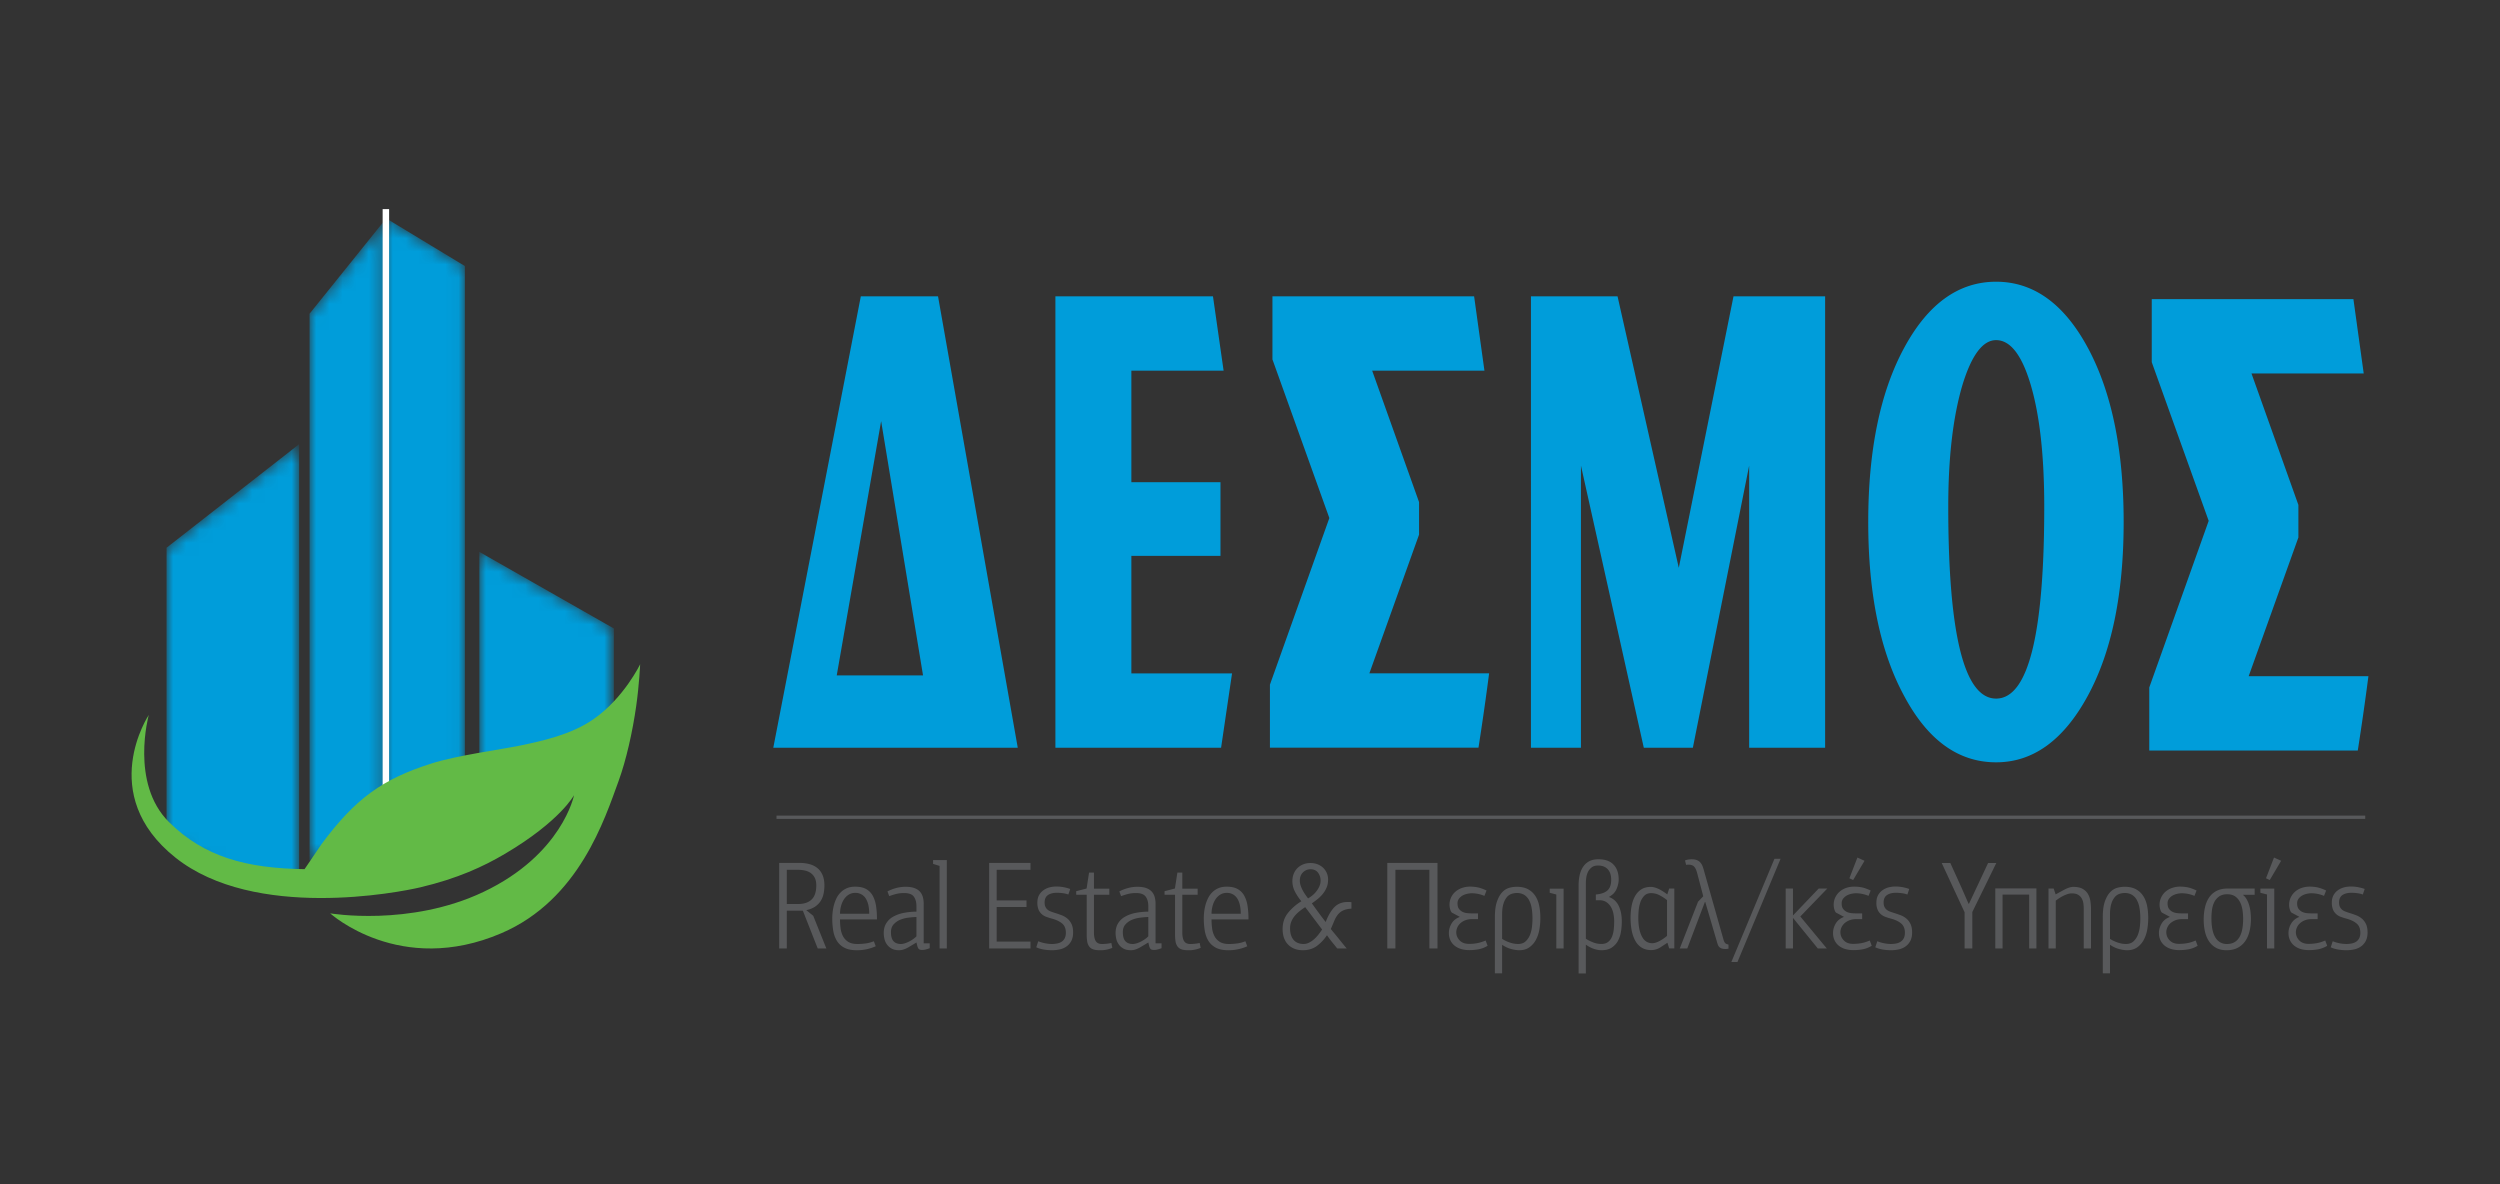
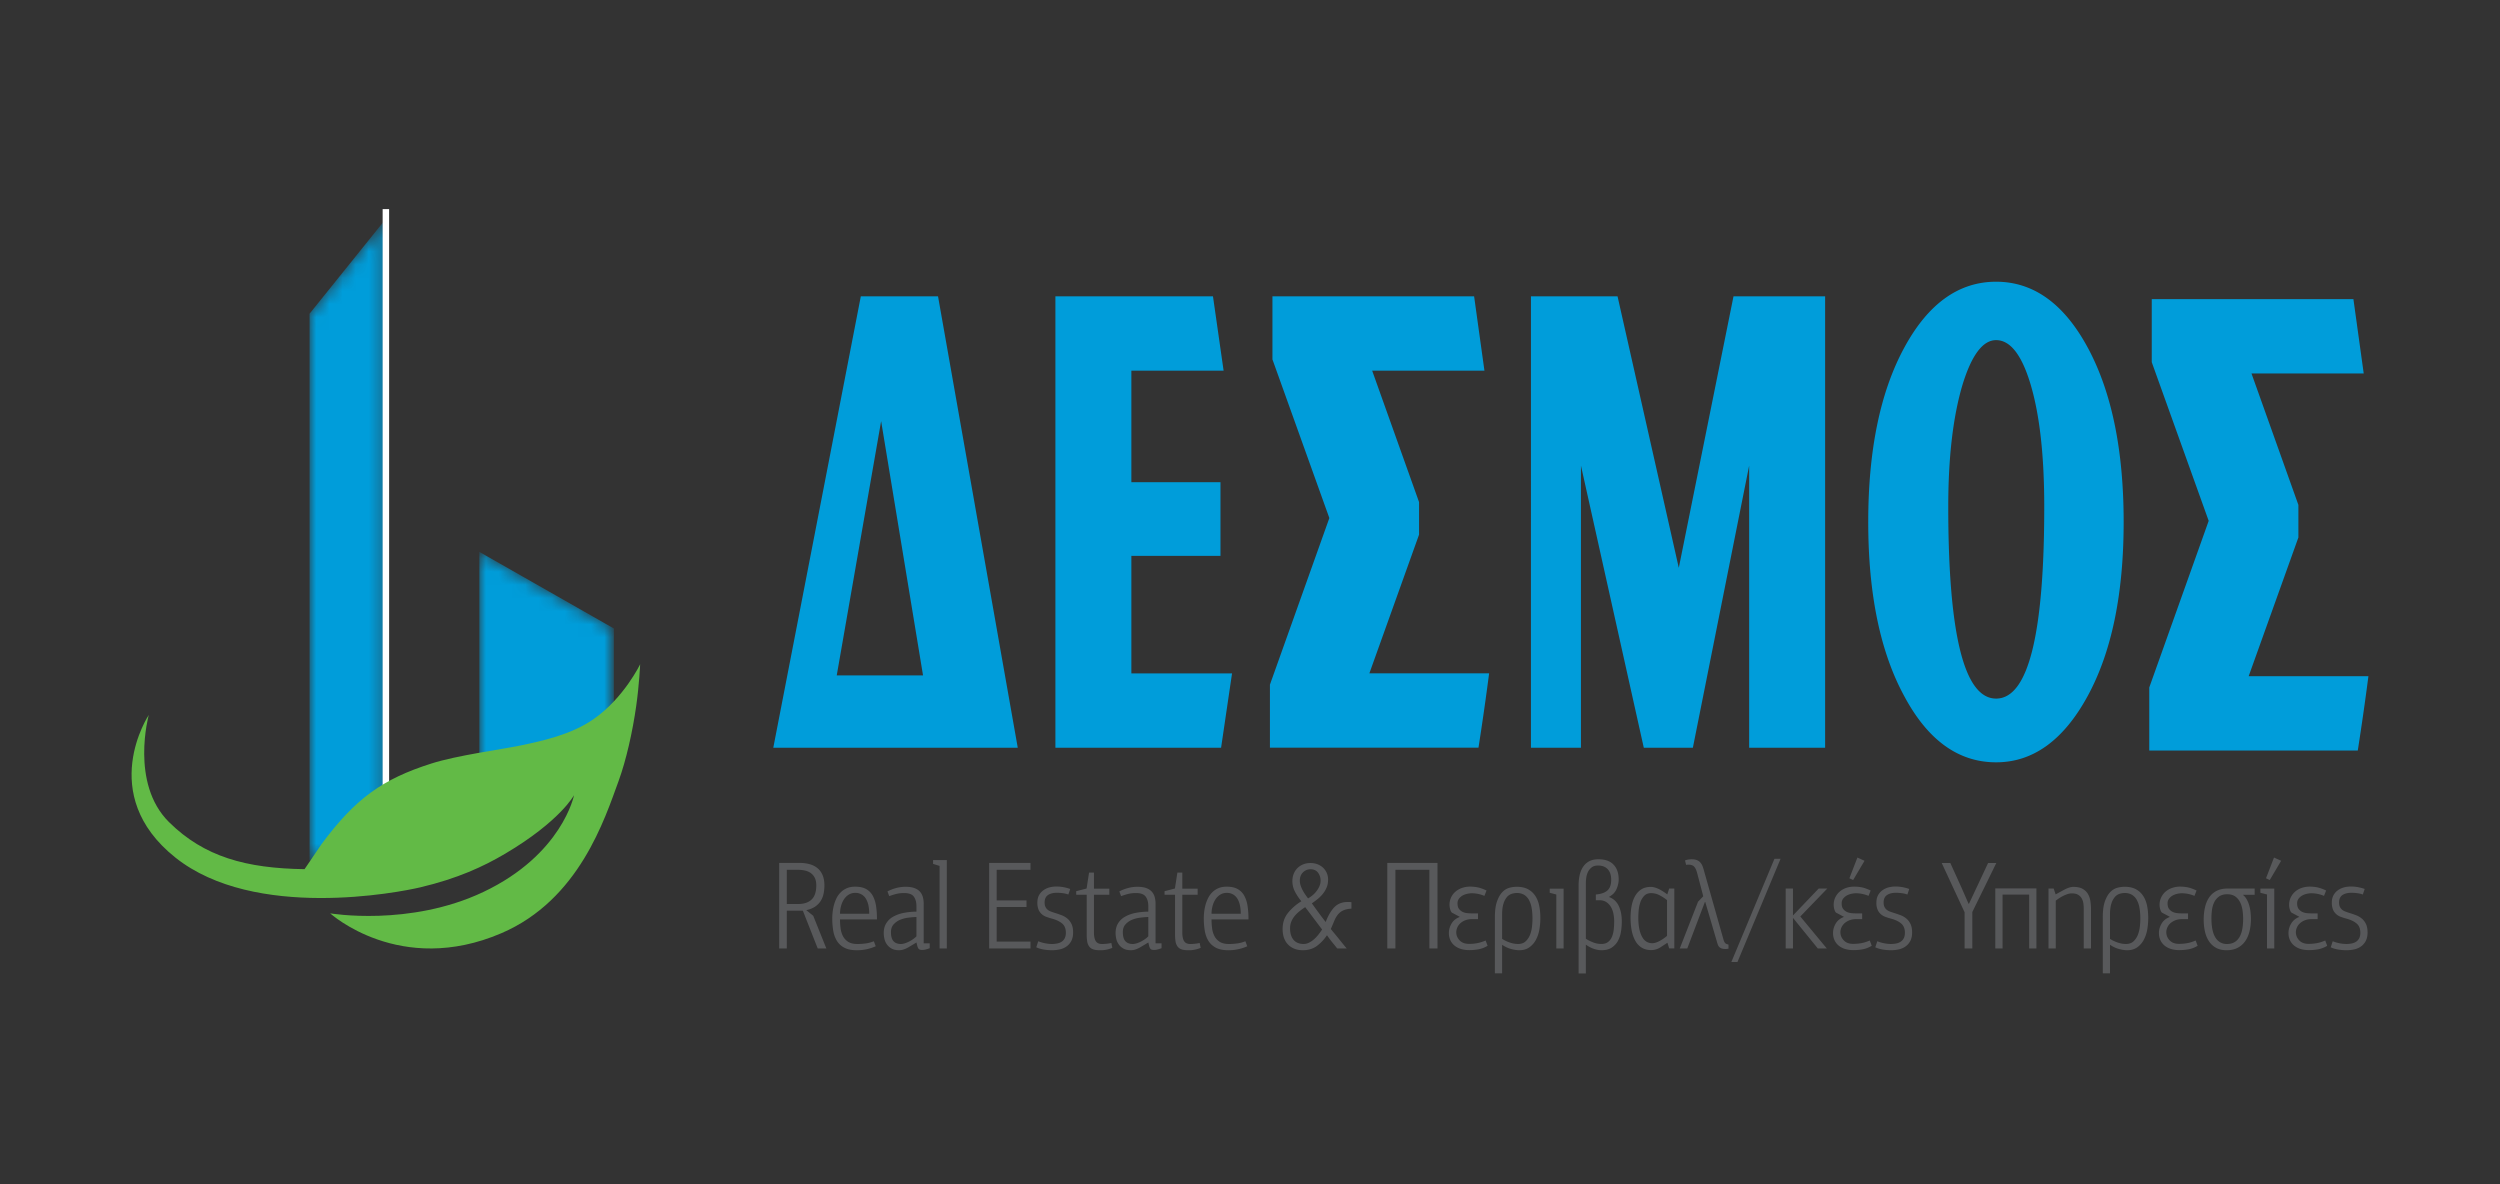
<svg xmlns="http://www.w3.org/2000/svg" xmlns:xlink="http://www.w3.org/1999/xlink" width="190" height="90" viewBox="0 0 190 90">
  <rect x="0" y="0" width="190" height="90" fill="#333333" stroke="none" />
  <defs>
    <path id="a" d="M36.43 59.236c.264-.001.53-.006.792 0h.43c4.092 0 6.721.628 9.005-.988V47.767L36.43 41.943v17.293z" />
  </defs>
  <clipPath id="c">
    <use xlink:href="#a" />
  </clipPath>
  <defs>
    <filter id="b" filterUnits="userSpaceOnUse" x="36.43" y="41.943" width="10.227" height="17.921" />
  </defs>
  <mask maskUnits="userSpaceOnUse" x="36.43" y="41.943" width="10.227" height="17.921" id="e">
    <g filter="url(#b)">
      <linearGradient id="d" gradientUnits="userSpaceOnUse" x1="-77.723" y1="163.09" x2="-77.057" y2="163.09" gradientTransform="matrix(-15.354 0 0 15.354 -1146.737 -2453.269)">
        <stop offset="0" stop-color="#333" />
        <stop offset=".405" stop-color="gray" />
        <stop offset=".995" stop-color="#fff" />
        <stop offset="1" stop-color="#fff" />
      </linearGradient>
      <path clip-path="url(#c)" fill="url(#d)" d="M36.43 41.943h10.227v17.921H36.43z" />
    </g>
  </mask>
  <linearGradient id="f" gradientUnits="userSpaceOnUse" x1="-77.723" y1="163.09" x2="-77.057" y2="163.09" gradientTransform="matrix(-15.354 0 0 15.354 -1146.73 -2453.269)">
    <stop offset="0" stop-color="#009dda" />
    <stop offset=".405" stop-color="#009dda" />
    <stop offset=".995" stop-color="#009dda" />
    <stop offset="1" stop-color="#009dda" />
  </linearGradient>
  <path clip-path="url(#c)" mask="url(#e)" fill="url(#f)" d="M36.43 41.943h10.227v17.921H36.43z" />
  <defs>
    <path id="g" d="M23.527 23.841v41.561h5.824V16.6z" />
  </defs>
  <clipPath id="i">
    <use xlink:href="#g" />
  </clipPath>
  <defs>
    <filter id="h" filterUnits="userSpaceOnUse" x="23.527" y="16.6" width="5.823" height="48.803" />
  </defs>
  <mask maskUnits="userSpaceOnUse" x="23.527" y="16.6" width="5.823" height="48.803" id="k">
    <g filter="url(#h)">
      <linearGradient id="j" gradientUnits="userSpaceOnUse" x1="-71.865" y1="153.971" x2="-71.199" y2="153.971" gradientTransform="matrix(8.739 0 0 -8.739 651.568 1386.556)">
        <stop offset="0" stop-color="#333" />
        <stop offset=".405" stop-color="gray" />
        <stop offset=".995" stop-color="#fff" />
        <stop offset="1" stop-color="#fff" />
      </linearGradient>
      <path clip-path="url(#i)" fill="url(#j)" d="M23.527 16.6h5.823v48.803h-5.823z" />
    </g>
  </mask>
  <linearGradient id="l" gradientUnits="userSpaceOnUse" x1="-71.865" y1="153.971" x2="-71.199" y2="153.971" gradientTransform="matrix(8.739 0 0 -8.739 651.568 1386.556)">
    <stop offset="0" stop-color="#009dda" />
    <stop offset=".405" stop-color="#009dda" />
    <stop offset=".995" stop-color="#009dda" />
    <stop offset="1" stop-color="#009dda" />
  </linearGradient>
  <path clip-path="url(#i)" mask="url(#k)" fill="url(#l)" d="M23.527 16.6h5.823v48.803h-5.823z" />
  <defs>
    <path id="m" d="M29.351 65.402l5.978-6.413v-38.77L29.351 16.6z" />
  </defs>
  <clipPath id="o">
    <use xlink:href="#m" />
  </clipPath>
  <defs>
    <filter id="n" filterUnits="userSpaceOnUse" x="29.351" y="16.6" width="5.979" height="48.803" />
  </defs>
  <mask maskUnits="userSpaceOnUse" x="29.351" y="16.6" width="5.979" height="48.803" id="q">
    <g filter="url(#n)">
      <linearGradient id="p" gradientUnits="userSpaceOnUse" x1="-79.522" y1="165.816" x2="-78.856" y2="165.816" gradientTransform="matrix(-8.977 0 0 8.977 -678.528 -1447.508)">
        <stop offset="0" stop-color="#333" />
        <stop offset=".405" stop-color="gray" />
        <stop offset=".995" stop-color="#fff" />
        <stop offset="1" stop-color="#fff" />
      </linearGradient>
      <path clip-path="url(#o)" fill="url(#p)" d="M29.351 16.6h5.979v48.803h-5.979z" />
    </g>
  </mask>
  <linearGradient id="r" gradientUnits="userSpaceOnUse" x1="-79.522" y1="165.816" x2="-78.856" y2="165.816" gradientTransform="matrix(-8.977 0 0 8.977 -678.528 -1447.508)">
    <stop offset="0" stop-color="#009dda" />
    <stop offset=".405" stop-color="#009dda" />
    <stop offset=".995" stop-color="#009dda" />
    <stop offset="1" stop-color="#009dda" />
  </linearGradient>
-   <path clip-path="url(#o)" mask="url(#q)" fill="url(#r)" d="M29.351 16.6h5.979v48.803h-5.979z" />
  <defs>
-     <path id="s" d="M12.658 41.628v22.108l5.039 3.241 2.769.647v-.923l1.067.923h1.2V33.757z" />
-   </defs>
+     </defs>
  <clipPath id="u">
    <use xlink:href="#s" />
  </clipPath>
  <defs>
    <filter id="t" filterUnits="userSpaceOnUse" x="12.658" y="33.757" width="10.075" height="33.867" />
  </defs>
  <mask maskUnits="userSpaceOnUse" x="12.658" y="33.757" width="10.075" height="33.867" id="w">
    <g filter="url(#t)">
      <linearGradient id="v" gradientUnits="userSpaceOnUse" x1="-73.285" y1="156.824" x2="-72.618" y2="156.824" gradientTransform="matrix(15.12 0 0 -15.12 1120.682 2421.802)">
        <stop offset="0" stop-color="#333" />
        <stop offset=".405" stop-color="gray" />
        <stop offset=".995" stop-color="#fff" />
        <stop offset="1" stop-color="#fff" />
      </linearGradient>
      <path clip-path="url(#u)" fill="url(#v)" d="M12.658 33.757h10.075v33.867H12.658z" />
    </g>
  </mask>
  <linearGradient id="x" gradientUnits="userSpaceOnUse" x1="-73.284" y1="156.825" x2="-72.618" y2="156.825" gradientTransform="matrix(15.12 0 0 -15.12 1120.681 2421.802)">
    <stop offset="0" stop-color="#009dda" />
    <stop offset=".405" stop-color="#009dda" />
    <stop offset=".995" stop-color="#009dda" />
    <stop offset="1" stop-color="#009dda" />
  </linearGradient>
-   <path clip-path="url(#u)" mask="url(#w)" fill="url(#x)" d="M12.658 33.757h10.075v33.867H12.658z" />
  <path fill="#FFF" d="M29.206 16.017h.241v44.221h-.241z" />
  <path fill="none" stroke="#FFF" stroke-width=".25" stroke-miterlimit="10" d="M29.206 16.017h.241v44.221h-.241z" />
  <path fill-rule="evenodd" clip-rule="evenodd" fill="#62BA46" d="M12.843 62.478c-2.976-2.947-1.536-8.143-1.536-8.143s-4.01 6.026 2.016 10.835c6.026 4.809 17.018 2.646 18.605 2.271 2.851-.675 4.799-1.576 6.46-2.557 4.194-2.479 5.239-4.451 5.239-4.451s-.89 4.514-6.901 7.361c-5.606 2.653-11.634 1.62-11.634 1.62s5.306 4.818 13.013 1.51c5.917-2.541 7.851-8.683 8.909-11.57.578-1.583 1.062-3.748 1.338-5.699.228-1.605.3-3.174.3-3.174s-1.226 2.558-3.535 4.169c-1.726 1.204-3.986 1.676-5.531 2.001-1.546.323-4.831.748-6.806 1.378-3.708 1.179-5.775 2.661-8.34 6.12l-1.295 1.908c-4.44-.062-7.635-.939-10.302-3.579" />
  <path fill="#58595B" d="M61.016 69.209h-1.22v2.875h-.578v-6.502h1.542c.292 0 .554.033.786.1.23.066.429.168.595.307.165.14.291.317.379.531.089.217.135.47.135.761 0 .241-.024.465-.071.675a1.617 1.617 0 0 1-.238.556c-.111.16-.254.299-.429.412a1.818 1.818 0 0 1-.643.246l.531.429.998 2.486h-.656l-1.131-2.876zm-1.22-3.106v2.602h.846c.456 0 .801-.113 1.04-.342.237-.228.355-.585.355-1.072 0-.247-.042-.447-.129-.604a.982.982 0 0 0-.326-.36 1.264 1.264 0 0 0-.447-.174 2.583 2.583 0 0 0-.493-.049h-.846zM63.841 69.873c0 .221.014.443.042.669.029.224.089.426.181.602.092.179.225.321.398.434.174.11.41.166.707.166.184 0 .382-.013.594-.039.212-.024.428-.082.65-.17l.142.38a3.428 3.428 0 0 1-1.441.303c-.381 0-.692-.062-.937-.189a1.447 1.447 0 0 1-.569-.517 2.132 2.132 0 0 1-.28-.769 5.566 5.566 0 0 1-.076-.945c0-.146.009-.309.029-.484.019-.177.052-.354.1-.532a2.8 2.8 0 0 1 .194-.518c.082-.167.189-.315.319-.446a1.47 1.47 0 0 1 .465-.313c.18-.079.39-.118.631-.118.354 0 .641.064.859.194.219.129.387.31.503.537.118.229.196.492.237.793.042.3.062.622.062.964h-2.81zm1.158-2.013a.894.894 0 0 0-.512.144 1.164 1.164 0 0 0-.361.371 1.769 1.769 0 0 0-.214.511 2.297 2.297 0 0 0-.071.559h2.221c0-.229-.02-.44-.061-.634a1.635 1.635 0 0 0-.189-.501.901.901 0 0 0-.813-.45M70.202 71.695h.456v.369c-.235.089-.424.133-.57.133-.126 0-.213-.025-.261-.075s-.083-.124-.109-.217l-.066-.276-.636.379a1.84 1.84 0 0 1-.39.167 1.137 1.137 0 0 1-.294.042c-.229 0-.417-.041-.565-.123a1.059 1.059 0 0 1-.361-.317 1.166 1.166 0 0 1-.19-.424 2.036 2.036 0 0 1-.052-.445c0-.272.058-.51.176-.712a1.41 1.41 0 0 1 .502-.505 2.62 2.62 0 0 1 .783-.299 5.321 5.321 0 0 1 1.025-.108v-.406c0-.306-.066-.55-.199-.733-.133-.183-.381-.274-.742-.274-.221 0-.429.025-.621.075a4.976 4.976 0 0 0-.508.161l-.133-.36c.202-.107.422-.192.66-.256.237-.063.473-.095.708-.095.259 0 .478.029.654.089.178.062.32.148.428.262.108.115.186.25.233.409.048.158.071.335.071.531v3.008zm-.551-2.005a7.397 7.397 0 0 0-.624.054 2.364 2.364 0 0 0-.628.165 1.373 1.373 0 0 0-.487.348c-.132.148-.199.347-.199.595 0 .309.065.535.194.677.129.143.316.215.562.215.082 0 .178-.017.284-.048.107-.032.214-.074.321-.129a2.61 2.61 0 0 0 .312-.185c.1-.069.188-.143.264-.219V69.69zM71.408 65.809l-.494-.153v-.293h1.044v6.721h-.55zM75.176 65.582h3.142v.522h-2.572v2.325h2.269v.504h-2.269v2.629h2.572v.522h-3.142zM79.948 72.217c-.22 0-.438-.02-.653-.058a2.179 2.179 0 0 1-.539-.164l.151-.461c.172.069.345.121.522.156.178.034.349.053.513.053.152 0 .293-.016.422-.043a.93.93 0 0 0 .338-.142.702.702 0 0 0 .223-.262.913.913 0 0 0 .08-.407c0-.31-.093-.544-.279-.701-.187-.157-.442-.281-.765-.369a5.333 5.333 0 0 1-.413-.128 1.134 1.134 0 0 1-.361-.204.957.957 0 0 1-.252-.34 1.348 1.348 0 0 1-.095-.55c0-.221.043-.409.128-.564a1.12 1.12 0 0 1 .338-.378c.138-.099.292-.17.46-.214.167-.043.336-.066.507-.066a3.099 3.099 0 0 1 1.064.188l-.142.421a1.921 1.921 0 0 0-.447-.105 3.52 3.52 0 0 0-.417-.028c-.285 0-.513.057-.683.172-.171.114-.257.304-.257.571 0 .133.021.242.062.327a.621.621 0 0 0 .166.215.79.79 0 0 0 .241.138c.091.035.187.069.289.1.163.051.328.106.496.167.166.06.317.144.454.252.135.107.245.248.331.42.084.169.127.389.127.655 0 .24-.041.445-.123.614a1.187 1.187 0 0 1-.336.418c-.142.11-.312.192-.511.243a2.711 2.711 0 0 1-.639.074M83.959 72.197c-.096.015-.179.02-.248.02h-.141c-.204 0-.369-.022-.498-.071a.61.61 0 0 1-.3-.223.914.914 0 0 1-.145-.373 3.396 3.396 0 0 1-.037-.535v-3.013h-.798v-.271l.789-.204.187-1.207h.372v1.217h1.169v.465H83.14v2.851c0 .304.047.527.139.672.093.146.248.219.471.219.106 0 .225-.006.351-.02a2.96 2.96 0 0 0 .361-.058l.075.372a3.131 3.131 0 0 1-.303.104 2.523 2.523 0 0 1-.275.055M87.822 71.695h.456v.369c-.235.089-.425.133-.569.133-.127 0-.214-.025-.262-.075s-.083-.124-.109-.217l-.066-.276-.636.379a1.84 1.84 0 0 1-.39.167 1.125 1.125 0 0 1-.294.042c-.228 0-.417-.041-.565-.123s-.269-.188-.36-.317a1.166 1.166 0 0 1-.19-.424 2.036 2.036 0 0 1-.052-.445c0-.272.058-.51.177-.712.115-.202.283-.372.502-.505a2.62 2.62 0 0 1 .783-.299 5.33 5.33 0 0 1 1.025-.108v-.406c0-.306-.066-.55-.199-.733-.133-.183-.38-.274-.74-.274-.221 0-.43.025-.621.075a4.897 4.897 0 0 0-.508.161l-.135-.36c.203-.107.423-.192.66-.256s.473-.095.708-.095c.259 0 .478.029.655.089.177.062.319.148.427.262.108.115.185.25.233.409.047.158.07.335.07.531v3.008zm-.551-2.005a7.411 7.411 0 0 0-.623.054 2.364 2.364 0 0 0-.628.165 1.365 1.365 0 0 0-.487.348c-.132.148-.197.347-.197.595 0 .309.063.535.193.677.129.143.314.215.561.215.082 0 .178-.017.285-.048.106-.032.213-.074.32-.129a2.61 2.61 0 0 0 .312-.185c.1-.069.188-.143.264-.219V69.69zM90.672 72.197c-.096.015-.178.02-.248.02h-.141c-.204 0-.369-.022-.498-.071a.615.615 0 0 1-.3-.223.928.928 0 0 1-.145-.373 3.409 3.409 0 0 1-.036-.535v-3.013h-.798v-.271l.788-.204.187-1.207h.374v1.217h1.166v.465h-1.166v2.851c0 .304.045.527.137.672.092.146.248.219.47.219.108 0 .225-.006.352-.02.127-.013.247-.032.361-.058l.075.372a3.131 3.131 0 0 1-.303.104 2.523 2.523 0 0 1-.275.055M92.076 69.873c0 .221.015.443.043.669.028.224.088.426.18.602.092.179.226.321.399.434.174.11.409.166.706.166.185 0 .383-.013.594-.039.213-.024.429-.082.652-.17l.141.38a3.215 3.215 0 0 1-.65.217 3.415 3.415 0 0 1-.792.086c-.38 0-.691-.062-.937-.189-.242-.128-.433-.299-.568-.517s-.23-.476-.28-.769a5.671 5.671 0 0 1-.076-.945c0-.146.01-.309.028-.484.02-.177.053-.354.1-.532.049-.176.113-.35.195-.518.082-.167.188-.315.318-.446a1.47 1.47 0 0 1 .465-.313c.18-.079.391-.118.631-.118.354 0 .641.064.859.194.219.129.387.31.503.537.118.229.196.492.237.793.041.3.062.622.062.964h-2.81zm1.158-2.013a.902.902 0 0 0-.513.144 1.171 1.171 0 0 0-.36.371c-.096.153-.166.322-.214.511s-.071.374-.071.559h2.222c0-.229-.021-.44-.062-.634a1.61 1.61 0 0 0-.189-.501.95.95 0 0 0-.328-.33.907.907 0 0 0-.485-.12M99.596 65.59c.201 0 .386.034.551.101.164.065.305.157.422.27.116.114.207.249.271.399.063.152.095.316.095.492 0 .217-.035.414-.108.59-.074.177-.17.341-.29.489a2.674 2.674 0 0 1-.398.398 7.423 7.423 0 0 1-.438.327l.275.381.242.332.247.332c.085.113.183.238.288.371.186-.488.405-.863.66-1.126.256-.262.595-.394 1.012-.394h.138c.048 0 .097.006.147.019v.484c-.266.021-.479.066-.636.143a1.14 1.14 0 0 0-.394.31 1.882 1.882 0 0 0-.271.469c-.076.184-.164.393-.267.627.069.088.16.199.271.332.111.133.223.271.338.413.113.143.225.28.333.413.107.133.195.241.266.322h-.714a2.423 2.423 0 0 1-.132-.157l-.199-.246a8.446 8.446 0 0 1-.455-.604 3.222 3.222 0 0 1-.803.842c-.287.198-.632.298-1.03.298-.462 0-.834-.141-1.115-.423-.281-.281-.423-.678-.423-1.19 0-.469.132-.871.395-1.206a3.911 3.911 0 0 1 1.03-.902 4.1 4.1 0 0 1-.494-.744 1.697 1.697 0 0 1-.189-.774c0-.208.033-.397.1-.565a1.27 1.27 0 0 1 .721-.721c.165-.068.35-.102.554-.102m-.401 3.352a5.813 5.813 0 0 0-.427.308 2.529 2.529 0 0 0-.37.36c-.107.13-.193.271-.256.429a1.338 1.338 0 0 0-.096.517c0 .373.09.665.267.874.177.208.433.312.769.312a.89.89 0 0 0 .412-.104c.137-.07.266-.157.386-.266.12-.107.23-.226.331-.355.103-.13.191-.255.268-.375l-1.284-1.7zm.41-2.878c-.229 0-.422.08-.58.238s-.238.367-.238.626c0 .12.02.24.059.361.037.119.086.237.146.351.061.114.127.225.199.332.073.107.148.21.223.306.113-.065.229-.144.342-.239a1.859 1.859 0 0 0 .522-.692c.059-.134.087-.271.087-.418a.993.993 0 0 0-.194-.604c-.13-.173-.319-.261-.566-.261M108.633 66.103h-2.582v5.981h-.617v-6.502h3.816v6.502h-.617zM111.645 72.208c-.209 0-.408-.027-.594-.081a1.44 1.44 0 0 1-.49-.247 1.15 1.15 0 0 1-.326-.408 1.279 1.279 0 0 1-.119-.574c0-.24.066-.475.199-.703.133-.228.339-.396.617-.504v-.017l-.57-.305c-.05-.025-.098-.101-.137-.224a1.294 1.294 0 0 1 .393-1.381c.141-.121.305-.215.494-.28a1.85 1.85 0 0 1 .618-.101c.19 0 .376.019.56.053.185.036.412.116.686.242l-.162.409a2.476 2.476 0 0 0-.97-.199c-.074 0-.173.01-.294.032a1.39 1.39 0 0 0-.352.118.978.978 0 0 0-.299.239.582.582 0 0 0-.127.389c0 .177.037.315.113.412a.769.769 0 0 0 .27.224c.105.051.216.081.334.095.117.013.215.019.299.019h.541v.437h-.437c-.202 0-.38.03-.532.089a1.271 1.271 0 0 0-.381.232.966.966 0 0 0-.304.671c0 .233.083.439.253.619.167.18.402.269.707.269a2.925 2.925 0 0 0 1.273-.256l.15.402a2.083 2.083 0 0 1-.654.261 3.841 3.841 0 0 1-.759.068M113.611 69.71c0-.512.057-.923.172-1.229.112-.308.252-.542.417-.703a1.14 1.14 0 0 1 .536-.312 2.17 2.17 0 0 1 .537-.071c.336 0 .617.061.846.18.227.122.412.287.554.499.144.213.243.465.305.755.06.291.089.607.089.949 0 .304-.027.602-.08.893s-.145.551-.271.778a1.602 1.602 0 0 1-.499.556c-.205.144-.459.213-.764.213a2.48 2.48 0 0 1-.578-.086 2.159 2.159 0 0 1-.714-.332v2.175h-.55V69.71zm.55 1.643c.165.108.356.2.575.276.219.075.432.113.641.113.241 0 .434-.068.58-.209.146-.14.256-.307.332-.507s.124-.41.146-.632c.023-.223.033-.412.033-.571 0-.297-.02-.565-.062-.806a1.953 1.953 0 0 0-.204-.618 1.058 1.058 0 0 0-.37-.394 1.07 1.07 0 0 0-.56-.137c-.115 0-.236.02-.365.058a.792.792 0 0 0-.362.23 1.358 1.358 0 0 0-.274.504c-.074.219-.11.507-.11.859v1.834zM118.281 67.983l-.502-.132v-.314h1.055v4.547h-.553zM123.256 70.015c0 .29-.022.569-.07.837a2.104 2.104 0 0 1-.251.702c-.121.201-.28.362-.476.484-.197.119-.445.179-.75.179-.15 0-.327-.028-.527-.087a2.309 2.309 0 0 1-.658-.339v2.192h-.551V67.31c0-.271.023-.527.074-.77.051-.24.135-.453.253-.638.116-.182.271-.329.465-.438.194-.106.433-.16.717-.16.507 0 .89.136 1.148.409.26.273.39.648.39 1.123 0 .236-.054.479-.162.73-.107.25-.294.445-.559.586v.028c.328.12.569.344.725.669.156.329.232.717.232 1.166m-.578.014c0-.195-.019-.389-.057-.583a1.705 1.705 0 0 0-.19-.516 1.125 1.125 0 0 0-.347-.369.92.92 0 0 0-.525-.142h-.276v-.437c.386-.032.677-.133.873-.299.196-.169.295-.441.295-.822 0-.349-.089-.615-.267-.803-.178-.187-.42-.278-.73-.278-.209 0-.375.049-.498.15s-.218.222-.281.359c-.062.14-.104.286-.123.438s-.027.277-.027.38v4.236c.162.107.348.2.555.279.205.08.412.119.621.119.217 0 .389-.053.519-.157.13-.104.228-.238.294-.402s.111-.348.133-.549c.02-.199.031-.403.031-.604M125.508 72.208c-.291 0-.538-.063-.741-.189-.203-.127-.366-.303-.489-.527s-.213-.485-.271-.783a5.19 5.19 0 0 1-.084-.96c0-.304.025-.597.076-.877.051-.283.136-.532.256-.751.121-.218.278-.392.474-.521.197-.131.444-.195.742-.195.151 0 .327.043.526.129.199.084.438.232.717.44l.143-.444h.391v4.547h-.391l-.133-.428-.551.361a1.337 1.337 0 0 1-.665.198m-.01-4.33c-.228 0-.408.069-.537.204-.13.137-.228.301-.295.494a2.639 2.639 0 0 0-.127.612c-.02.216-.027.402-.027.56 0 .59.087 1.061.266 1.411.176.352.445.526.807.526a.885.885 0 0 0 .275-.053c.1-.034.2-.078.299-.133a3.064 3.064 0 0 0 .536-.374V68.41a3.327 3.327 0 0 0-.542-.357 1.38 1.38 0 0 0-.655-.175M129.6 68.553h-.029l-1.338 3.531h-.57l1.387-3.551.398-.417-.465-1.767c-.058-.222-.134-.383-.229-.485-.095-.101-.233-.149-.418-.149a.793.793 0 0 0-.19.018l-.086-.342c.096-.031.182-.055.257-.066s.158-.019.247-.019c.158 0 .289.02.394.061.104.042.19.1.262.177a.94.94 0 0 1 .171.279c.044.111.084.24.122.386l1.454 5.136c.024.095.051.168.076.218a.374.374 0 0 0 .08.119c.027.029.062.05.1.062.037.012.086.027.143.047v.304a.831.831 0 0 1-.229.028c-.127 0-.227-.015-.299-.043a.467.467 0 0 1-.289-.303 4.215 4.215 0 0 1-.077-.252l-.872-2.972zM131.584 73.11l3.275-7.843h.465l-3.276 7.843zM136.265 69.577l1.956-2.049h.654l-2.051 2.125 2.013 2.431h-.683l-1.889-2.327v2.327h-.552v-4.556h.552zM140.84 72.208c-.209 0-.406-.027-.594-.08a1.429 1.429 0 0 1-.489-.248 1.173 1.173 0 0 1-.327-.408 1.303 1.303 0 0 1-.118-.574c0-.239.066-.475.199-.703.133-.228.338-.395.618-.504v-.017l-.572-.305c-.049-.025-.096-.101-.137-.223a1.298 1.298 0 0 1 .063-.945c.082-.171.193-.317.332-.437.139-.121.304-.215.493-.281.19-.066.396-.099.618-.099.189 0 .376.018.56.052.183.036.411.116.685.242l-.162.409a2.494 2.494 0 0 0-.97-.199c-.074 0-.173.01-.294.033a1.3 1.3 0 0 0-.35.117.947.947 0 0 0-.3.239.576.576 0 0 0-.128.387c0 .179.038.317.113.414a.772.772 0 0 0 .271.224c.104.05.216.082.333.095s.216.019.299.019h.541v.438h-.436c-.203 0-.381.03-.533.088a1.291 1.291 0 0 0-.38.232c-.101.096-.177.203-.228.322s-.076.235-.076.348c0 .234.084.44.252.62s.404.269.707.269c.234 0 .451-.018.65-.056.2-.039.406-.105.623-.199l.15.401c-.215.128-.434.216-.654.261s-.474.068-.759.068m0-5.326l-.285-.133.608-1.576.542.246-.865 1.463zM143.713 72.217a3.74 3.74 0 0 1-.653-.058 2.144 2.144 0 0 1-.538-.164l.151-.461a2.891 2.891 0 0 0 1.035.209c.151 0 .292-.016.423-.043a.92.92 0 0 0 .336-.142c.095-.067.17-.154.224-.262s.081-.242.081-.407c0-.31-.094-.544-.28-.701s-.442-.281-.765-.369a5.053 5.053 0 0 1-.412-.128 1.133 1.133 0 0 1-.363-.204.955.955 0 0 1-.251-.34 1.348 1.348 0 0 1-.095-.55c0-.221.044-.409.129-.564a1.12 1.12 0 0 1 .338-.378 1.38 1.38 0 0 1 .461-.214c.166-.043.336-.066.507-.066.222 0 .426.021.612.061.186.04.338.083.45.127l-.142.421a1.933 1.933 0 0 0-.447-.105 3.52 3.52 0 0 0-.417-.028c-.285 0-.513.057-.683.172-.172.114-.258.304-.258.571 0 .133.021.242.062.327.04.086.096.157.164.215.069.058.15.104.242.138.092.035.187.069.288.1.164.051.329.106.496.167.167.06.318.144.455.252.134.107.245.248.33.42.084.169.128.389.128.655 0 .24-.041.445-.123.614a1.178 1.178 0 0 1-.337.418c-.142.11-.312.192-.51.243a2.703 2.703 0 0 1-.638.074M149.897 72.084h-.588v-2.753l-1.738-3.741h.655l.836 1.843.55 1.253h.029l.617-1.31.836-1.786h.625l-1.822 3.722zM154.217 67.992h-2.023v4.092h-.551v-4.566h3.125v4.566h-.551zM158.365 69.084c0-.151-.01-.299-.031-.44a1.083 1.083 0 0 0-.133-.381c-.066-.109-.16-.199-.276-.266s-.274-.1-.471-.1c-.106 0-.218.02-.333.058a2.764 2.764 0 0 0-.645.324 3.126 3.126 0 0 0-.238.17v3.636h-.55v-4.556h.39l.151.444.646-.351c.272-.146.508-.219.703-.219.291 0 .521.05.697.146.174.1.309.227.404.386a1.5 1.5 0 0 1 .189.536c.031.199.048.401.048.604v3.009h-.552v-3zM159.811 69.71c0-.512.057-.923.17-1.229.113-.308.253-.542.417-.703.165-.161.345-.266.538-.312.191-.049.369-.071.535-.071.336 0 .617.061.846.18.227.122.412.287.554.499.144.213.245.465.306.755.059.291.088.607.088.949 0 .304-.026.602-.079.893a2.582 2.582 0 0 1-.271.778 1.617 1.617 0 0 1-.497.556c-.207.144-.461.213-.765.213-.153 0-.347-.028-.579-.086a2.155 2.155 0 0 1-.713-.332v2.175h-.549V69.71zm.548 1.643c.164.108.355.2.576.276.217.075.432.113.639.113.241 0 .435-.068.58-.209.146-.14.256-.307.332-.507s.125-.41.146-.632c.023-.223.033-.412.033-.571 0-.297-.019-.565-.062-.806a1.928 1.928 0 0 0-.204-.618 1.04 1.04 0 0 0-.369-.394 1.077 1.077 0 0 0-.561-.137c-.115 0-.235.02-.365.058a.8.8 0 0 0-.361.23 1.357 1.357 0 0 0-.273.504c-.074.219-.111.507-.111.859v1.834zM165.609 72.208c-.208 0-.406-.027-.594-.081a1.422 1.422 0 0 1-.488-.247 1.163 1.163 0 0 1-.327-.408 1.292 1.292 0 0 1-.12-.574c0-.24.067-.475.201-.703.132-.228.338-.396.617-.504v-.017l-.57-.305c-.051-.025-.097-.101-.139-.224a1.267 1.267 0 0 1 .064-.944c.08-.171.191-.317.33-.437.14-.121.304-.215.494-.28a1.84 1.84 0 0 1 .617-.101c.19 0 .377.019.561.053.183.036.41.116.684.242l-.162.409a2.487 2.487 0 0 0-.968-.199c-.076 0-.175.01-.296.032a1.39 1.39 0 0 0-.35.118.932.932 0 0 0-.299.239.582.582 0 0 0-.128.389c0 .177.036.315.112.412.076.098.166.173.271.224s.216.081.333.095c.116.013.216.019.299.019h.54v.437h-.436c-.203 0-.38.03-.533.089-.15.062-.278.139-.379.232-.102.096-.178.203-.229.322s-.076.235-.076.349a.88.88 0 0 0 .252.619c.169.18.404.269.708.269.233 0 .451-.019.65-.057.2-.038.406-.104.622-.199l.15.402a2.046 2.046 0 0 1-.654.261 3.777 3.777 0 0 1-.757.068M170.451 68.002c.121.095.221.211.299.351.08.139.143.29.189.454.049.165.082.337.102.517.018.181.029.354.029.525 0 .329-.037.637-.105.924-.07.288-.178.539-.328.753-.148.215-.34.384-.574.507s-.518.185-.846.185c-.303 0-.564-.059-.783-.176s-.398-.279-.541-.488a2.177 2.177 0 0 1-.312-.742c-.066-.283-.1-.59-.1-.92 0-.322.031-.628.096-.915.062-.289.164-.54.307-.755a1.52 1.52 0 0 1 .564-.509c.236-.123.523-.185.865-.185h2.041v.475h-.903zm-1.178-.038c-.246 0-.447.052-.602.156-.154.104-.279.242-.371.415s-.152.37-.186.591a4.88 4.88 0 0 0-.045.681c0 .271.02.523.061.76s.107.44.199.613c.092.174.213.312.367.411a.97.97 0 0 0 .559.152c.227 0 .42-.05.578-.146.158-.098.285-.231.381-.402.094-.169.162-.371.203-.604.041-.232.062-.484.062-.756 0-.233-.018-.46-.053-.685-.035-.223-.098-.424-.189-.6s-.215-.317-.369-.426c-.157-.107-.352-.16-.595-.16M172.293 67.982l-.504-.132v-.314h1.055v4.548h-.551v-4.102zm.209-1.1l-.285-.133.607-1.576.543.246-.865 1.463zM175.455 72.208c-.209 0-.406-.027-.594-.081a1.422 1.422 0 0 1-.488-.247 1.177 1.177 0 0 1-.328-.408 1.279 1.279 0 0 1-.119-.574c0-.24.066-.475.201-.703a1.17 1.17 0 0 1 .615-.504v-.017l-.568-.305c-.051-.025-.098-.101-.139-.224s-.062-.249-.062-.375c0-.209.043-.399.125-.569.082-.171.193-.317.332-.437.139-.121.303-.215.494-.28.189-.067.395-.101.617-.101.189 0 .375.019.559.053.186.036.412.116.686.242l-.162.409a2.494 2.494 0 0 0-.969-.199c-.076 0-.174.01-.295.032a1.39 1.39 0 0 0-.35.118.962.962 0 0 0-.301.239.587.587 0 0 0-.127.389c0 .177.037.315.113.412a.769.769 0 0 0 .27.224c.107.051.217.081.334.095.117.013.217.019.299.019h.541v.437h-.436c-.205 0-.381.03-.533.089a1.236 1.236 0 0 0-.379.232c-.102.096-.178.203-.229.322s-.076.235-.076.349c0 .233.084.439.252.619s.402.269.707.269c.234 0 .451-.019.65-.057s.406-.104.621-.199l.152.402a2.083 2.083 0 0 1-.654.261 3.82 3.82 0 0 1-.759.068M178.326 72.217a3.72 3.72 0 0 1-.652-.058 2.192 2.192 0 0 1-.539-.164l.152-.461a2.858 2.858 0 0 0 1.033.209c.154 0 .295-.016.424-.043a.93.93 0 0 0 .338-.142.73.73 0 0 0 .223-.262.913.913 0 0 0 .08-.407c0-.31-.094-.544-.281-.701-.186-.157-.441-.281-.764-.369a5.309 5.309 0 0 1-.412-.128 1.124 1.124 0 0 1-.361-.204.957.957 0 0 1-.252-.34 1.364 1.364 0 0 1-.096-.55c0-.221.045-.409.129-.564a1.13 1.13 0 0 1 .338-.378c.141-.099.293-.17.461-.214.166-.043.338-.066.506-.066.223 0 .428.021.613.061.188.04.338.083.451.127l-.143.421a1.91 1.91 0 0 0-.447-.105 3.531 3.531 0 0 0-.416-.028c-.285 0-.514.057-.684.172-.172.114-.256.304-.256.571 0 .133.02.242.061.327a.621.621 0 0 0 .166.215.773.773 0 0 0 .242.138c.09.035.186.069.285.1.166.051.33.106.498.167.166.06.318.144.453.252.137.107.246.248.332.42.084.169.127.389.127.655 0 .24-.041.445-.123.614a1.176 1.176 0 0 1-.336.418c-.143.11-.311.192-.51.243a2.707 2.707 0 0 1-.64.074" />
  <path fill="#009DDA" d="M65.422 22.521h5.868l6.059 34.305H58.77l6.652-34.305zm-1.83 28.807h6.558l-3.184-19.323-3.374 19.323zM80.211 56.826V22.521h11.975l.808 5.65h-7.01v8.475h6.773v5.601h-6.773v8.929h7.651l-.832 5.65zM96.514 56.826v-4.792l4.516-12.663-4.325-12.058v-4.792h15.327l.785 5.649h-8.533l3.564 9.989v2.472l-3.777 10.544h9.102a215.384 215.384 0 0 1-.809 5.65h-15.85zM132.936 35.385l-4.278 21.441h-3.73l-4.776-21.441v21.441h-3.8V22.521h6.581l4.655 20.633 4.158-20.633h6.963v34.305h-5.773zM141.986 39.673c0-5.446.906-9.854 2.72-13.217 1.813-3.362 4.146-5.045 6.998-5.045 2.851 0 5.179 1.683 6.985 5.045 1.805 3.363 2.709 7.771 2.709 13.217 0 5.483-.916 9.896-2.744 13.242-1.83 3.349-4.147 5.021-6.95 5.021-2.852 0-5.173-1.666-6.962-4.995-1.838-3.363-2.756-7.785-2.756-13.268m6.082-1.16c0 9.721 1.213 14.579 3.636 14.579 2.438 0 3.659-4.858 3.659-14.579 0-3.835-.338-6.903-1.011-9.206-.673-2.305-1.556-3.457-2.648-3.457-1.015 0-1.87 1.145-2.565 3.431-.714 2.422-1.071 5.498-1.071 9.232M163.344 57.04v-4.792l4.516-12.663-4.326-12.057v-4.793h15.326l.783 5.65h-8.529l3.564 9.989v2.473l-3.779 10.543H180a214.83 214.83 0 0 1-.809 5.649h-15.847z" />
-   <path fill="none" stroke="#58595B" stroke-width=".25" stroke-miterlimit="10" d="M59.015 62.111h120.743" />
</svg>